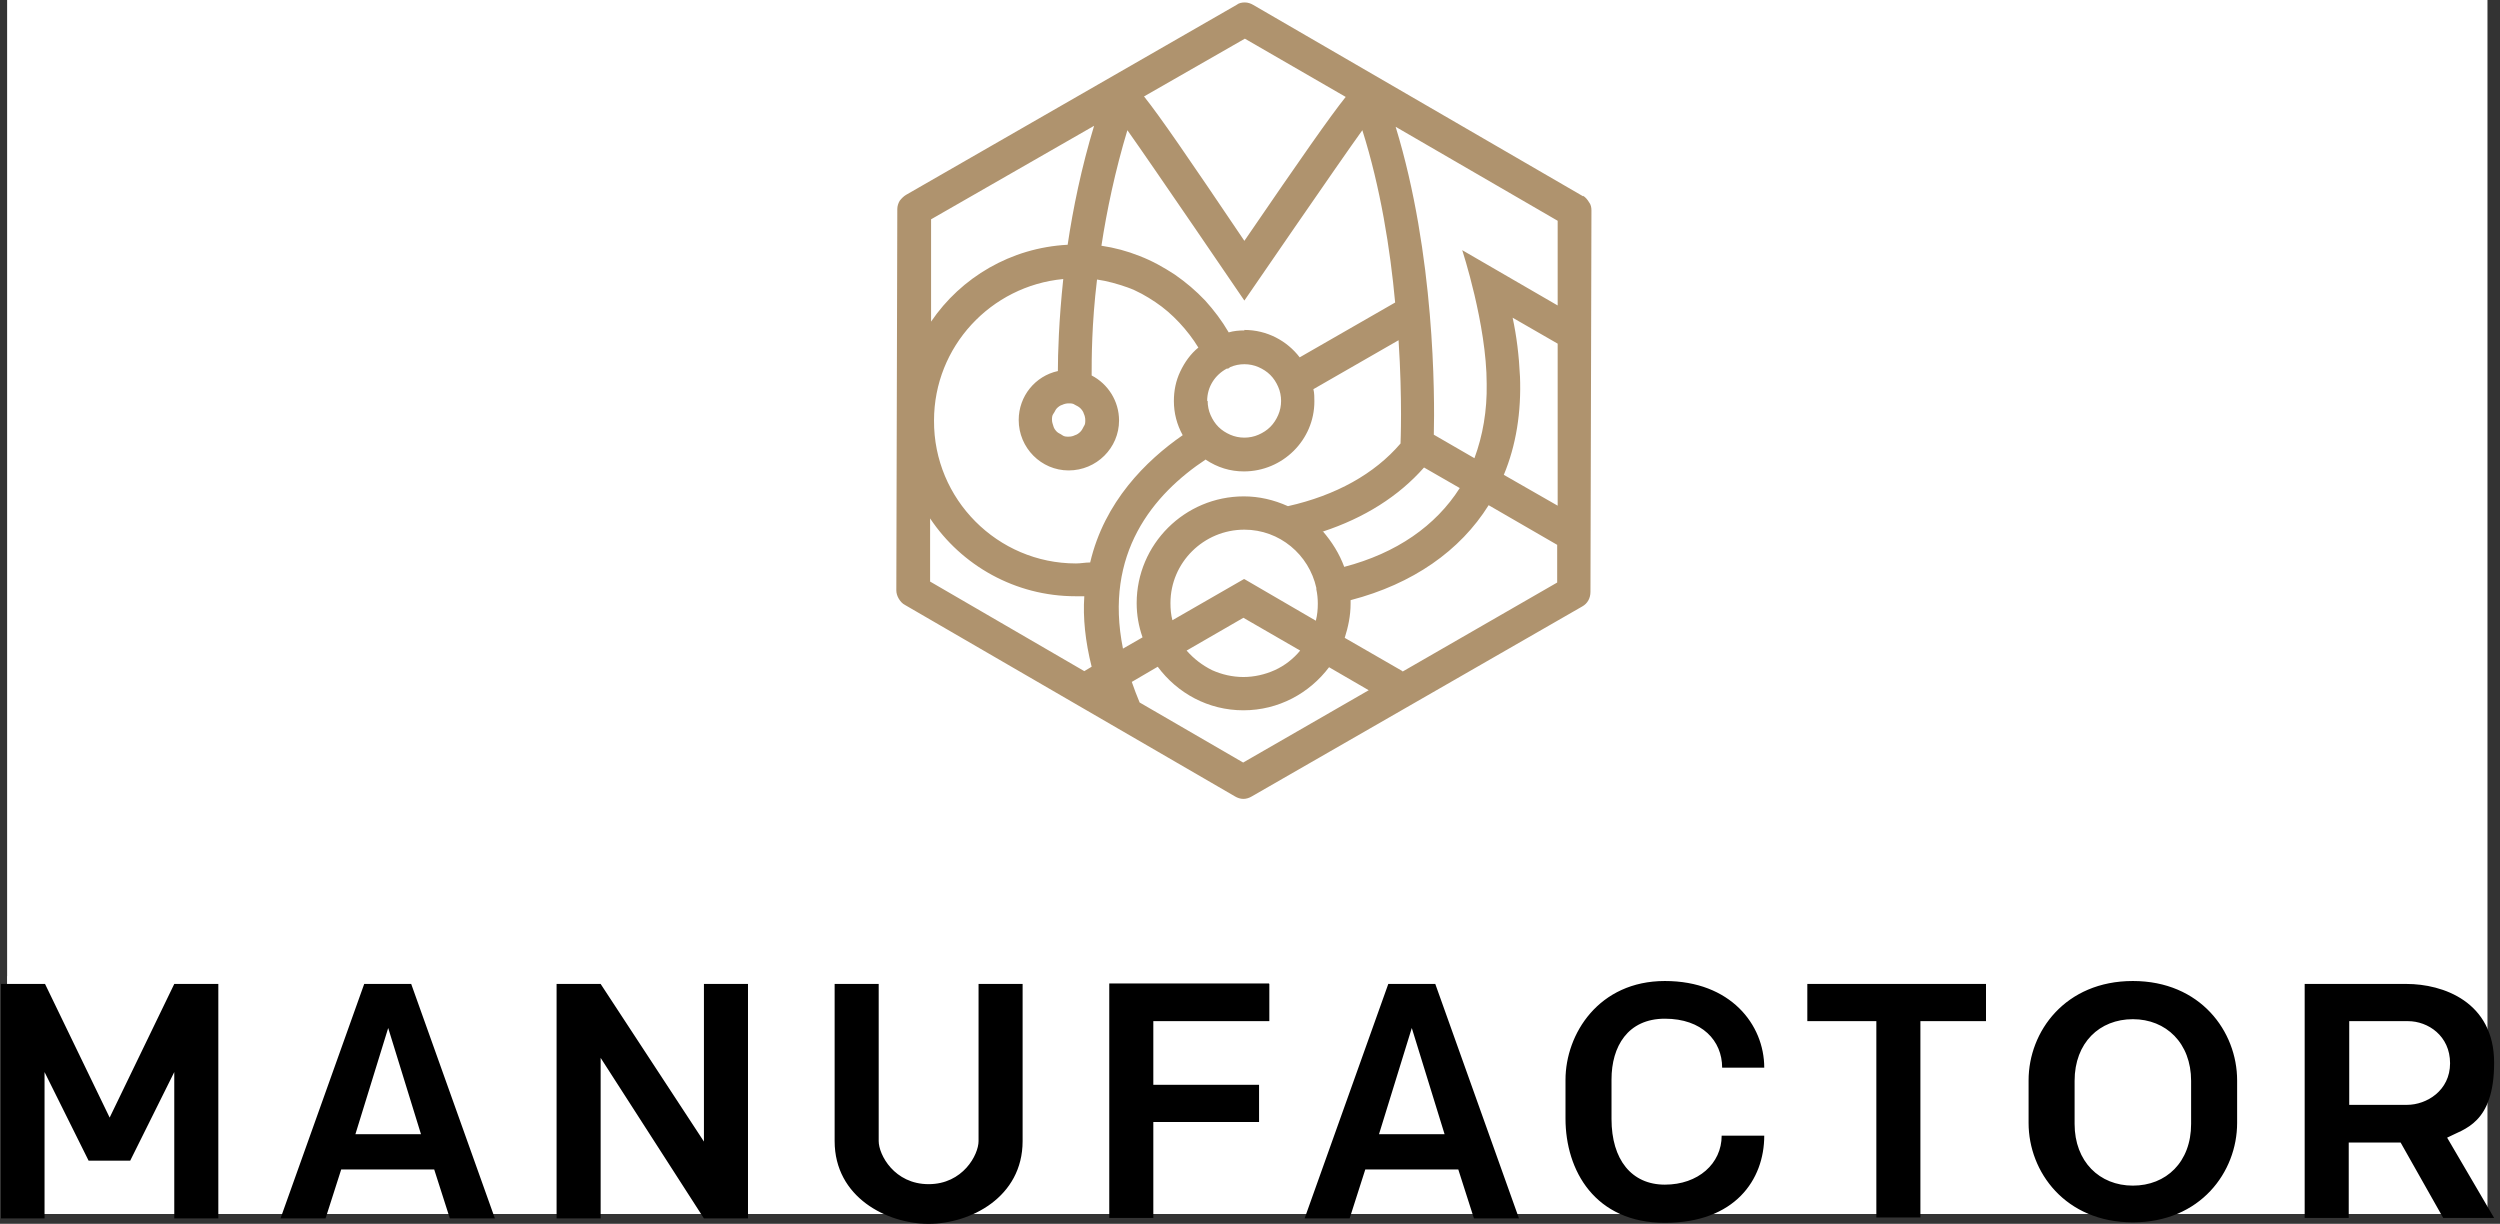
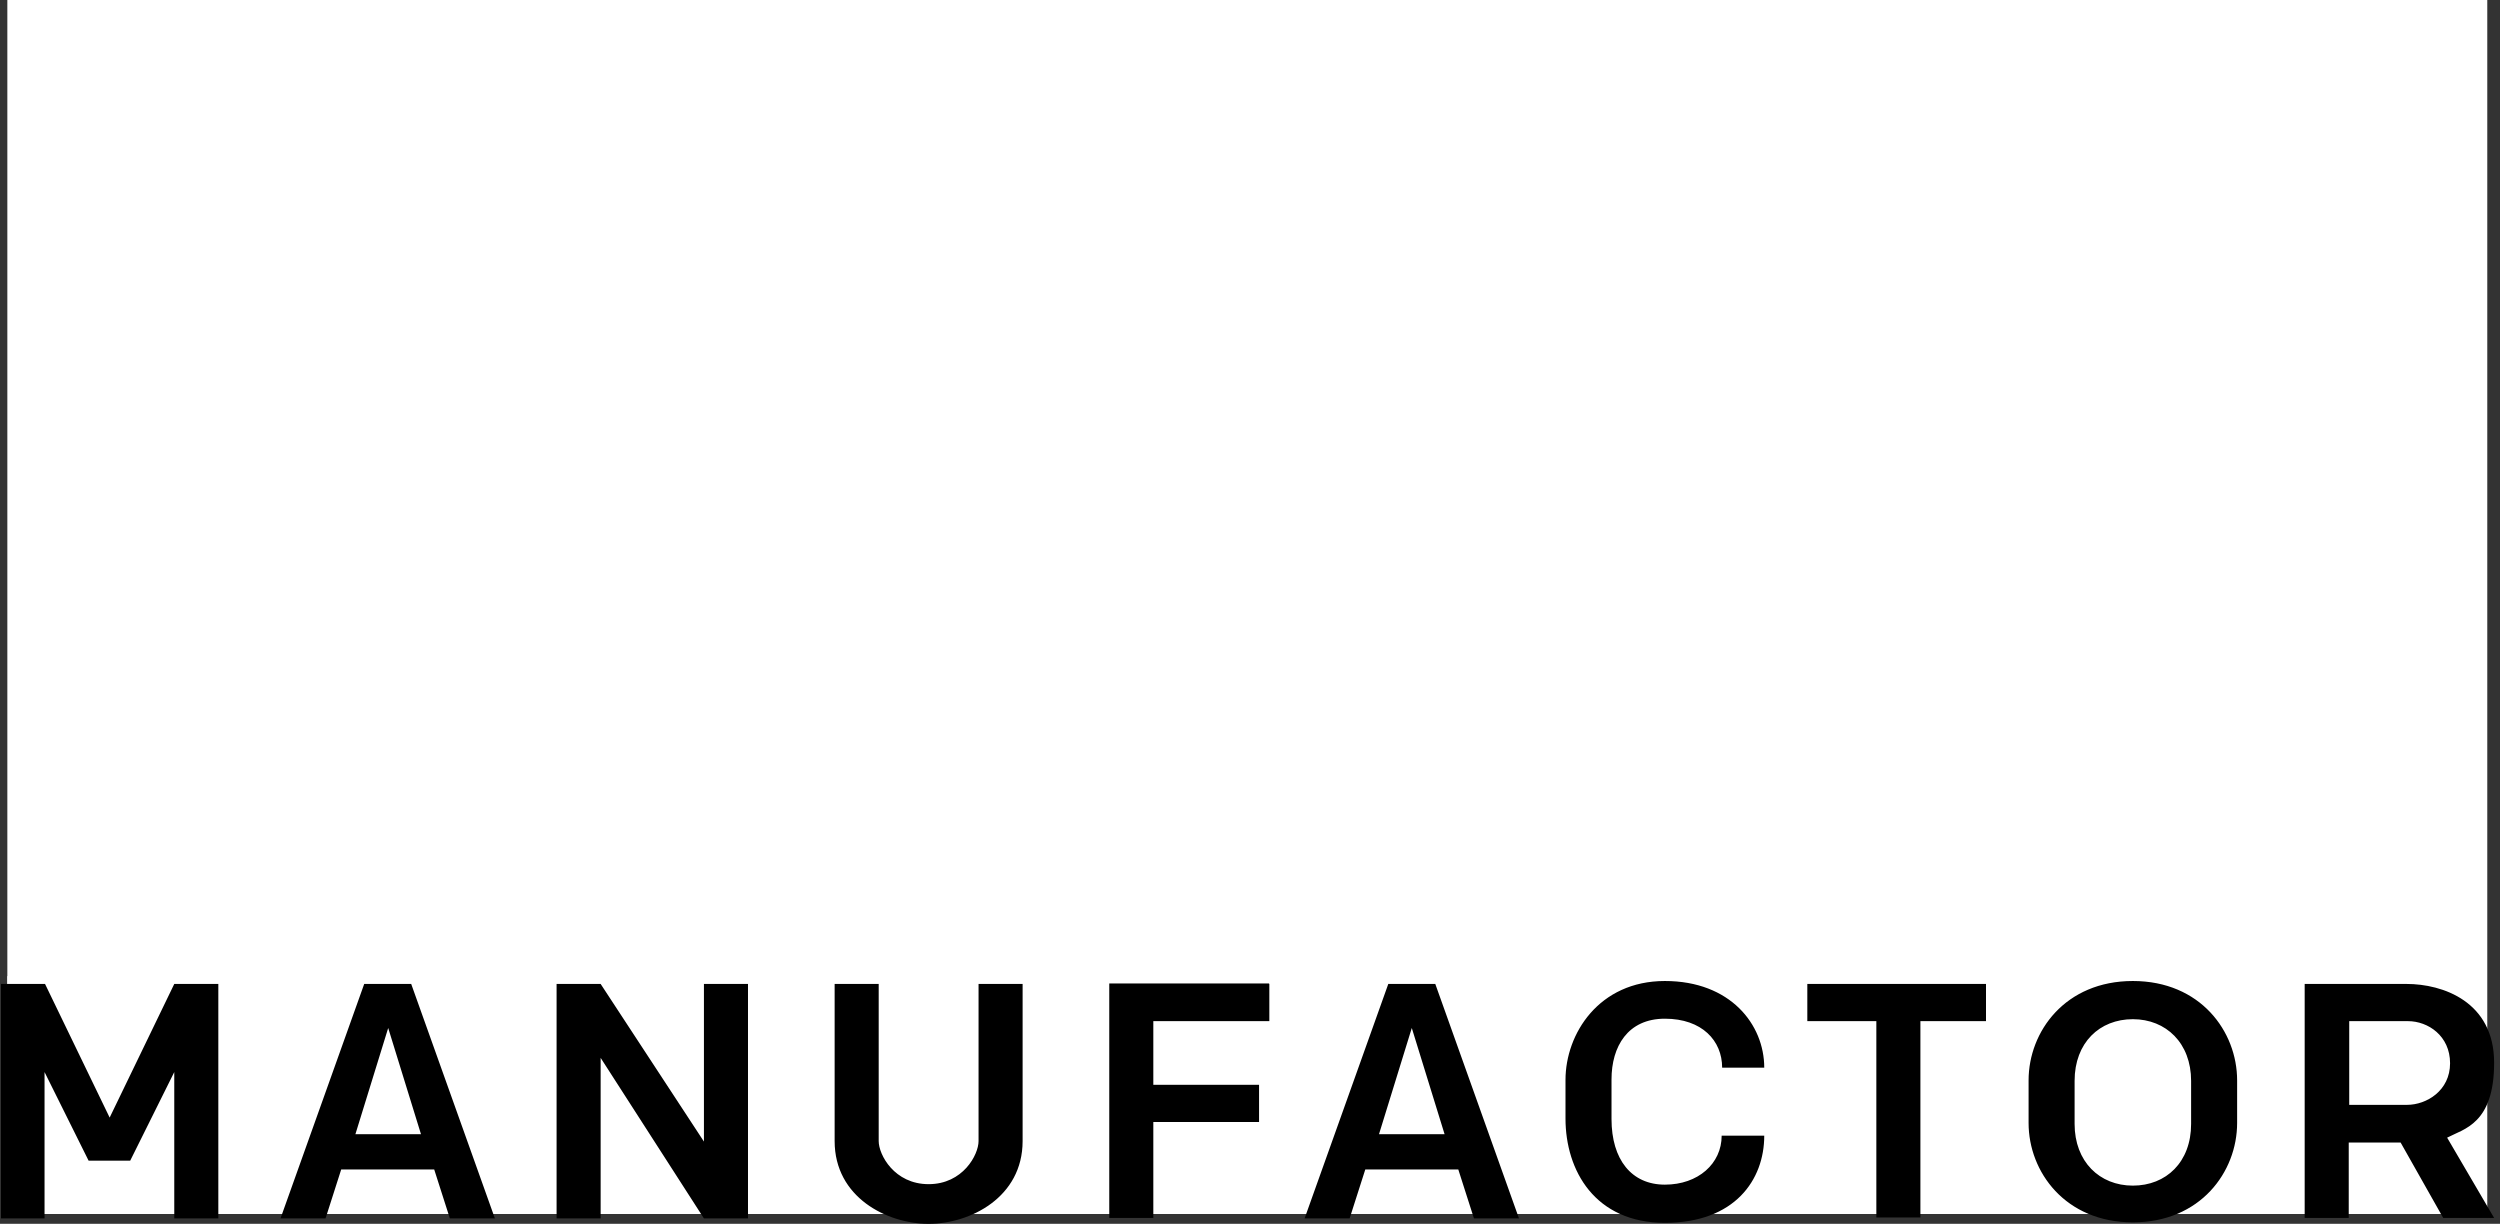
<svg xmlns="http://www.w3.org/2000/svg" id="Calque_1" version="1.1" viewBox="0 0 510.7 250">
  <rect x="0" y="0" width="510.7" height="250" fill="#333333" stroke="none" />
  <defs>
    <style>
      .st0 {
        fill: none;
      }

      .st1, .st2, .st3 {
        fill-rule: evenodd;
      }

      .st1, .st4 {
        fill: #fff;
      }

      .st2 {
        fill: #af936e;
      }

      .st5 {
        clip-path: url(#clippath-1);
      }

      .st6 {
        clip-path: url(#clippath);
      }
    </style>
    <clipPath id="clippath">
      <rect class="st0" x="1.5" y="0" width="506.6" height="248" />
    </clipPath>
    <clipPath id="clippath-1">
      <rect class="st0" x="1.5" y="197.2" width="506.6" height="50.8" />
    </clipPath>
  </defs>
  <g id="_x36_02fca666d">
    <g class="st6">
      <g>
        <path class="st4" d="M1.5,0h506.6v248H1.5V0Z" />
-         <path class="st4" d="M1.5,0h506.6v248H1.5V0Z" />
      </g>
    </g>
    <g class="st5">
      <path class="st1" d="M179.4,199.4v31.8c0,2.7,3.1,8.7,10.1,8.7s10.1-6,10.1-8.7v-31.8h8.9v31.8c0,11.4-10.6,16.8-19,16.8s-19.1-5.4-19.1-16.8v-31.8h8.9ZM338.7,198.8c13.3,0,20.1,8.8,20.1,17.6h-8.6c0-5.4-4.1-9.9-11.6-9.9s-10.8,5.7-10.8,12.3v8c0,8.2,4,13.3,10.8,13.3s11.5-4.3,11.5-10h8.7c0,8.9-5.9,17.7-20.1,17.7s-20.1-10.6-20.1-21.1v-7.9c0-9.3,6.8-20,20.1-20ZM433.5,198.8c13.7,0,21.1,10.2,21.1,20.2v8.6c0,10-7.4,20.2-21.1,20.2s-21.1-10.2-21.1-20.2v-8.6c0-10,7.4-20.2,21.1-20.2ZM123,199.4l21,32v-32h8.9v47.5h-8.9l-21-32.5v32.5h-8.9v-47.5h8.9ZM10.4,199.4l13.1,27.1,13.1-27.1h8.9v47.5h-8.9v-29.6l-8.9,17.9h-8.4l-8.9-17.9v29.6H1.5v-47.5h8.9ZM84.7,199.4l17,47.5h-9.1l-3.1-10h-18.9l-3.2,10h-9.1l17-47.5h9.4ZM258.5,199.4v7.6h-23.5v12.9h21.4v7.6h-21.4v19.5h-8.9v-47.5h32.4ZM292.1,199.4l17,47.5h-9.1l-3.1-10h-18.9l-3.1,10h-9.1l17-47.5h9.4ZM489,199.4c7.3,0,17.8,3.6,17.8,16s-6.1,13.4-9.5,15.2l9.5,16.2h-10.4l-8.6-15.3h-10.5v15.3h-8.9v-47.4h20.6ZM403.7,199.4v7.6h-13.3v39.8h-8.9v-39.8h-13.9v-7.6h36.2ZM433.5,206.5c-6.7,0-11.8,4.8-11.8,12.5v8.7c0,7.7,5.1,12.5,11.8,12.5s11.8-4.8,11.8-12.5v-8.7c0-7.7-5-12.5-11.8-12.5ZM80,208.3l-6.6,21.5h13.3l-6.6-21.5ZM287.4,208.3l-6.6,21.5h13.3l-6.6-21.5ZM489.1,206.9h-.1s-11.7,0-11.7,0v17h11.7c4,0,8.7-2.9,8.7-8.5s-4.5-8.6-8.6-8.6Z" />
    </g>
-     <path class="st2" d="M286.5,137.1l-11.8-6.8c.7-2.2,1.2-4.5,1.2-7,0-.3,0-.5,0-.7,12.7-3.3,22.4-10.1,28.2-19.4l14,8.1v7.7s-31.6,18.2-31.6,18.2ZM254,155.8l-21.2-12.3c-.6-1.4-1.1-2.8-1.6-4.2l5.3-3.1c4,5.4,10.3,8.9,17.5,8.9,7.2,0,13.5-3.5,17.5-8.8l8.1,4.7-25.7,14.8ZM190,105.9c6.4,9.6,17.4,15.9,29.7,15.9.6,0,1.2,0,1.8,0-.3,4.4.2,9.2,1.5,14.4l-1.5.9-31.5-18.3v-12.8ZM223.5,25.7c-2.6,8.6-4.3,16.9-5.4,24.3-11.6.6-21.8,6.7-27.9,15.7v-20.9s33.3-19.1,33.3-19.1ZM254.3,7.9l20.6,11.9c-3.2,4-9,12.3-20.7,29.4-11.6-17.2-17.3-25.5-20.5-29.5l20.6-11.8ZM270.2,108.6c8.5-2.8,15.5-7.2,20.7-13.1l7.3,4.2c-4.9,7.7-12.9,13.3-23.6,16.1-1-2.7-2.5-5.1-4.4-7.3h0ZM246.3,93.9c2.4,1.6,5,2.4,7.8,2.4,7.9,0,14.4-6.4,14.4-14.3,0-.8,0-1.7-.2-2.5l17.4-10c.8,12.3.4,21,.4,21.1h0s0,0,0,0c-5.3,6.2-13.2,10.6-23,12.8-2.9-1.3-5.9-2-9-2-12.1,0-21.9,9.8-21.9,21.8,0,2.4.4,4.7,1.2,7l-4,2.3c-3.9-19.4,6.1-31.5,17-38.7ZM216.1,75.8c-4.6,1-8,5.1-8,10,0,5.7,4.6,10.3,10.2,10.3,5.7,0,10.3-4.6,10.3-10.2,0-4-2.3-7.5-5.6-9.2,0-3.4,0-10.5,1.1-19.6,2.1.3,4.2.9,6.2,1.6s3.9,1.8,5.7,3c1.8,1.2,3.4,2.6,4.9,4.2,1.5,1.6,2.8,3.3,3.9,5.1-1.6,1.3-2.8,3-3.7,4.9-.9,1.9-1.3,3.9-1.3,6,0,2.5.6,4.8,1.8,7-7.5,5.2-16,13.6-18.9,26-1,0-1.9.2-2.9.2-16,0-29.1-13.1-29-29.2,0-15.1,11.6-27.5,26.4-28.9-.9,8.5-1.1,15.2-1.1,19ZM221.7,85.8c0,.5,0,.9-.3,1.3-.2.4-.4.8-.7,1.1-.3.3-.7.6-1.1.7-.4.2-.8.3-1.3.3s-.9,0-1.3-.3-.8-.4-1.1-.7-.6-.7-.7-1.1-.3-.8-.3-1.3,0-.9.3-1.3.4-.8.7-1.1c.3-.3.7-.6,1.1-.7.4-.2.9-.3,1.3-.3.5,0,.9,0,1.3.3.4.2.8.4,1.1.7.3.3.6.7.7,1.1.2.4.3.9.3,1.3ZM246.6,81.9c0-2.9,1.6-5.3,4-6.6,0,0,.1,0,.2,0,.2,0,.3-.2.5-.3.9-.4,1.9-.6,2.9-.6,1,0,2,.2,2.9.6s1.7.9,2.4,1.6,1.2,1.5,1.6,2.4.6,1.9.6,2.9c0,1-.2,2-.6,2.9-.4.9-.9,1.7-1.6,2.4-.7.7-1.5,1.2-2.4,1.6-.9.4-1.9.6-2.9.6s-2-.2-2.9-.6-1.7-.9-2.4-1.6c-.7-.7-1.2-1.5-1.6-2.4s-.6-1.9-.6-2.9ZM254.2,67.5c-1.1,0-2.2.1-3.2.4-1.4-2.4-3-4.5-4.8-6.5-1.9-2-3.9-3.7-6.2-5.3-2.3-1.5-4.6-2.8-7.2-3.8-2.5-1-5.1-1.7-7.8-2.1,1.1-7.2,2.8-15.3,5.3-23.6,4.7,6.6,23.9,34.8,23.9,34.8,0,0,19.4-28.3,24.1-34.8,3.7,11.7,5.7,24.3,6.7,35.2l-19.5,11.2c-2.6-3.4-6.7-5.6-11.3-5.6ZM265.6,132.9c-1.4,1.7-3.2,3.1-5.2,4-2,.9-4.2,1.4-6.4,1.4-2.2,0-4.4-.5-6.4-1.4-2-1-3.7-2.3-5.2-4l11.6-6.7,11.6,6.7h0ZM254.1,118.3l-14.6,8.4c-.3-1.1-.4-2.3-.4-3.5,0-8.3,6.8-15,15.1-15,7.2,0,13.2,5.1,14.7,11.9v.3c.2.9.3,1.9.3,2.9,0,1.2-.1,2.3-.4,3.5l-14.6-8.5ZM318.2,62.4l-19.5-11.3s5,15.2,5,27.3h0c.1,5.5-.8,10.6-2.5,15.2l-8.3-4.8c.2-7.9.2-36.8-7.8-62.9l33.1,19.2v17.3ZM310.5,76.9c-.2-4.3-.7-8.3-1.5-12l9.2,5.3v33.1c0,0-11-6.3-11-6.3,2.5-6,3.6-12.8,3.3-20.2ZM323.4,40.1L256,1c-.5-.3-1.1-.5-1.7-.5-.6,0-1.2.1-1.7.5l-67.5,38.8c-.5.3-.9.7-1.3,1.2-.3.5-.5,1.1-.5,1.7l-.2,77.9c0,.6.2,1.2.5,1.7.3.5.7,1,1.3,1.3l67.4,39.1c.5.3,1.1.5,1.7.5.6,0,1.2-.2,1.7-.5l67.5-38.8c1.1-.6,1.7-1.7,1.7-3l.2-77.9c0-.6-.1-1.2-.5-1.7-.3-.5-.7-1-1.2-1.3Z" />
  </g>
  <path class="st3" d="M179.5,201v32.1c0,2.8,3.2,8.8,10.2,8.8s10.2-6,10.2-8.8v-32.1h9v32.1c0,11.5-10.7,16.9-19.2,16.9s-19.2-5.4-19.2-16.9v-32.1h9ZM340.1,200.4c13.4,0,20.3,8.9,20.3,17.7h-8.6c0-5.5-4.1-10-11.7-10s-10.9,5.7-10.9,12.4v8.1c0,8.3,4.1,13.4,10.9,13.4s11.6-4.3,11.6-10h8.7c0,9-6,17.8-20.3,17.8s-20.3-10.7-20.3-21.3v-7.9c0-9.4,6.8-20.2,20.3-20.2h0ZM435.7,200.4c13.8,0,21.3,10.3,21.3,20.3v8.7c0,10-7.5,20.3-21.3,20.3s-21.3-10.3-21.3-20.3v-8.7c0-10,7.5-20.3,21.3-20.3h0ZM122.7,201l21.1,32.2v-32.2h9v47.9h-9l-21.1-32.8v32.8h-9v-47.9h9ZM9.2,201l13.2,27.3,13.2-27.3h9v47.9h-9v-29.9l-9,18.1h-8.5l-9-18.1v29.9H.2v-47.9h9ZM84,201l17.1,47.9h-9.2l-3.2-10h-19l-3.2,10h-9.2l17.1-47.9h9.5ZM259.3,201v7.6h-23.7v13h21.6v7.6h-21.6v19.6h-9v-47.9h32.6ZM293.2,201l17.1,47.9h-9.2l-3.2-10h-19l-3.2,10h-9.2l17.1-47.9h9.5ZM491.6,201c7.4,0,17.9,3.6,17.9,16.1s-6.2,13.5-9.6,15.3h0s9.6,16.4,9.6,16.4h-10.4l-8.7-15.4h-10.6v15.4h-9v-47.8h20.8ZM405.7,201v7.6h-13.4v40.1h-9v-40.1h-14.1v-7.6h36.5ZM435.7,208.2c-6.8,0-11.9,4.8-11.9,12.6v8.8c0,7.7,5.1,12.6,11.9,12.6s11.9-4.8,11.9-12.6v-8.8c0-7.7-5.1-12.6-11.9-12.6ZM79.3,210l-6.7,21.7h13.4s-6.7-21.7-6.7-21.7ZM288.4,210l-6.7,21.7h13.4l-6.7-21.7h0ZM491.8,208.6h-.1s-11.8,0-11.8,0v17.1h11.8c4,0,8.8-2.9,8.8-8.5s-4.5-8.6-8.6-8.6ZM.2,0" />
</svg>